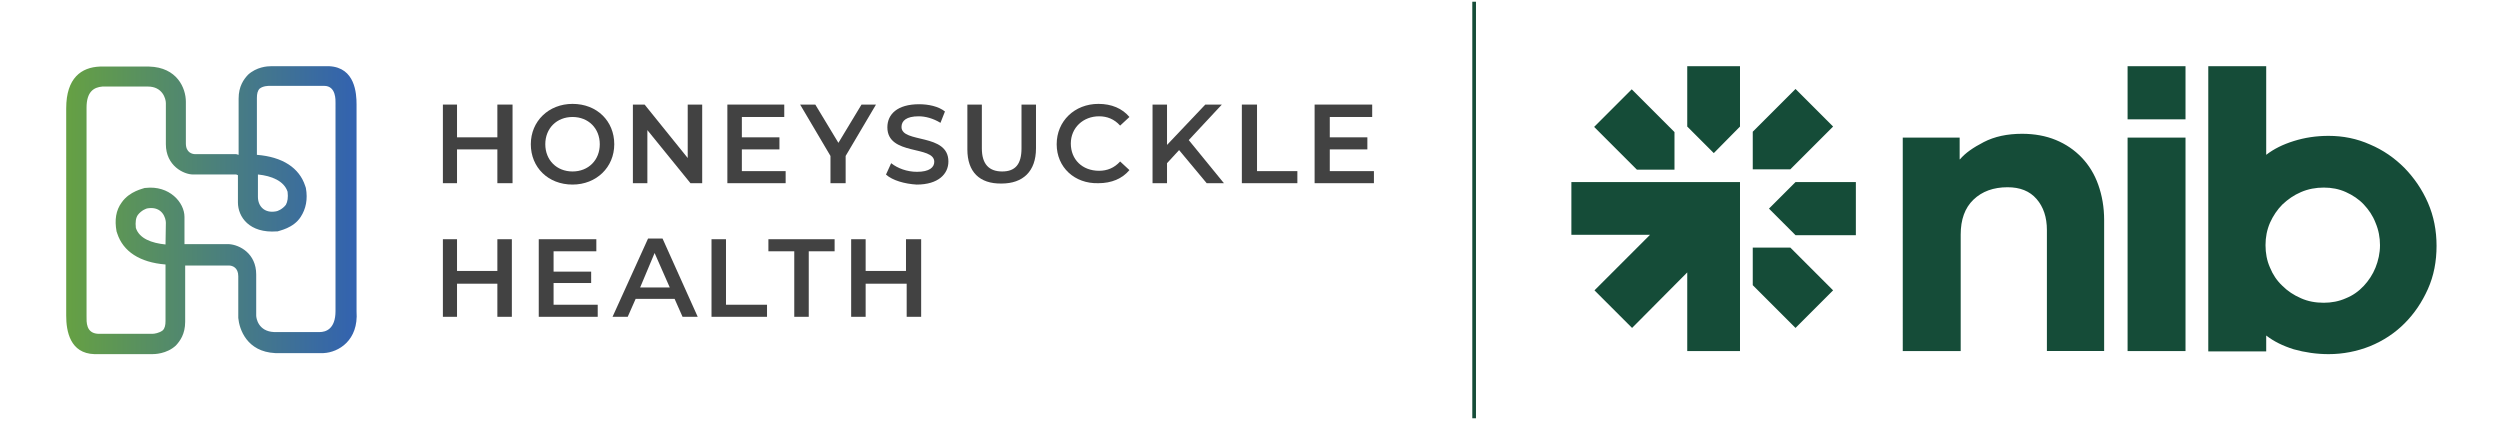
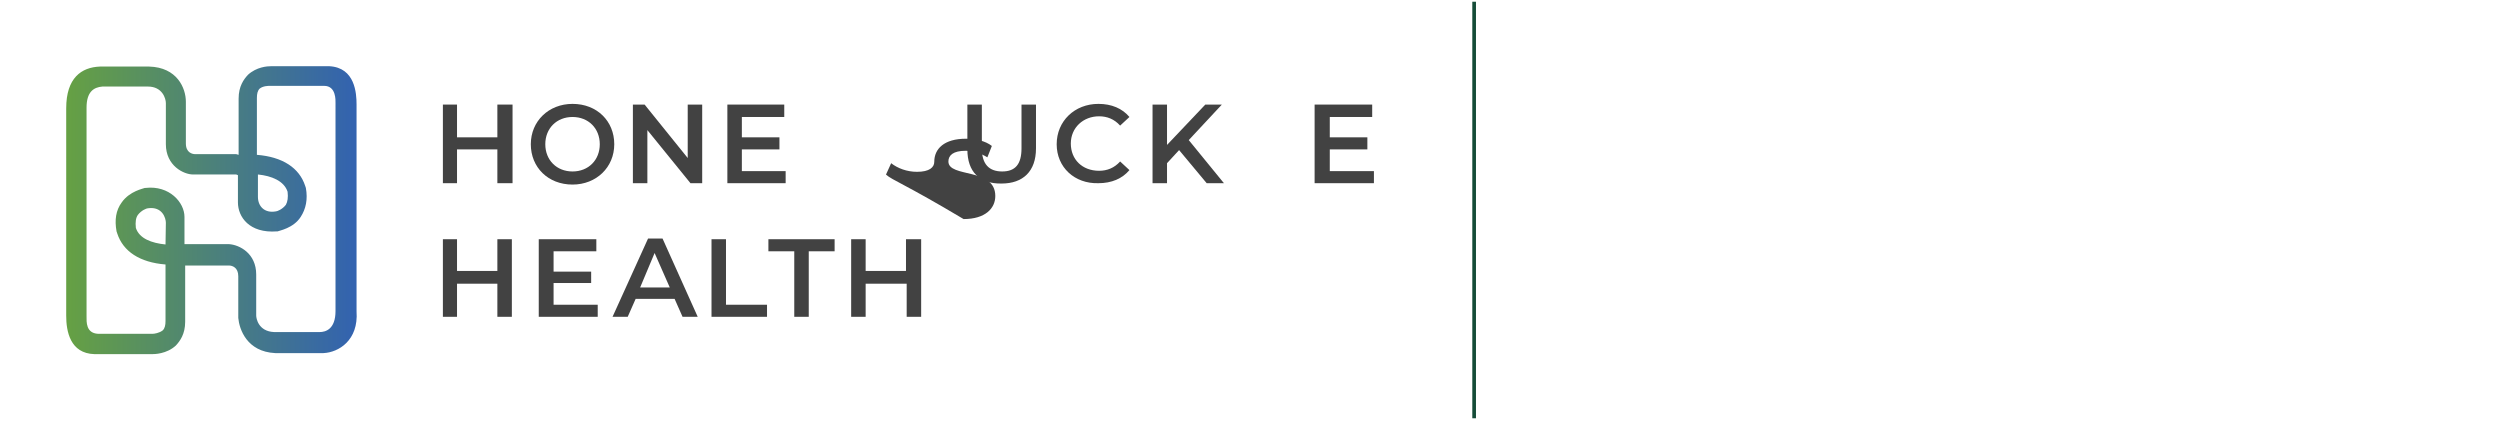
<svg xmlns="http://www.w3.org/2000/svg" version="1.1" id="Layer_1" x="0" y="0" viewBox="0 0 725 122" xml:space="preserve">
  <style>
		.st3 {
			fill: #424242
		}
	</style>
-   <path d="M568.4,46.2c1.5-1.8,3.8-3.4,6.9-5c3.1-1.6,6.8-2.4,11.1-2.4c3.6,0,6.9,0.6,9.8,1.8c2.9,1.2,5.4,2.9,7.5,5.1 c2.1,2.2,3.7,4.8,4.8,7.9c1.1,3.1,1.7,6.5,1.7,10.2v38h-16.6V66.7c0-3.7-1-6.7-3-9c-2-2.3-4.8-3.4-8.4-3.4c-4.1,0-7.4,1.2-9.9,3.6 c-2.5,2.4-3.7,5.8-3.7,10.1v33.8h-16.8V39.9h16.5V46.2z M617,19.2h16.8v15.4H617V19.2z M617,39.9h16.8v61.9H617V39.9z M675.3,102.7 c-3.5,0-6.9-0.5-10.1-1.4c-3.2-1-5.8-2.3-8-4v4.6h-16.8V19.2h16.8v25.7c2.2-1.7,4.8-3,8-4c3.2-1,6.5-1.5,10.1-1.5 c4.2,0,8.2,0.8,12,2.5c3.8,1.6,7.1,3.9,10,6.8c2.8,2.9,5.1,6.2,6.8,10.1c1.7,3.9,2.5,8.1,2.5,12.5c0,4.5-0.8,8.7-2.5,12.5 c-1.7,3.8-3.9,7.1-6.8,10c-2.8,2.8-6.1,5-10,6.6C683.5,101.9,679.5,102.7,675.3,102.7 M673.9,87.8c2.2,0,4.4-0.4,6.4-1.3 c2-0.8,3.7-2,5.2-3.6c1.4-1.5,2.6-3.3,3.4-5.3c0.8-2,1.3-4.2,1.3-6.5c0-2.2-0.4-4.4-1.3-6.5c-0.8-2.1-2-3.8-3.4-5.3 c-1.4-1.5-3.2-2.7-5.2-3.6c-2-0.9-4.1-1.3-6.4-1.3c-2.3,0-4.5,0.4-6.6,1.3c-2.1,0.9-3.8,2.1-5.4,3.6c-1.5,1.5-2.7,3.3-3.6,5.3 c-0.9,2.1-1.3,4.2-1.3,6.5c0,2.3,0.4,4.5,1.3,6.5c0.8,2,2,3.8,3.6,5.3c1.5,1.5,3.3,2.7,5.4,3.6C669.3,87.4,671.5,87.8,673.9,87.8 M504.6,36.7V19.2h-15.3v17.5l7.7,7.7L504.6,36.7z M520.7,68.2h17.5V52.8h-17.5l-7.7,7.7L520.7,68.2z M519.2,49.1l12.4-12.4 l-10.9-10.9l-12.4,12.4v10.9H519.2z M508.3,82.7l12.4,12.4l10.9-10.9l-12.4-12.4h-10.9V82.7z M485.6,38.3l-12.4-12.4l-10.9,10.9 l12.4,12.4h10.9V38.3z M504.6,52.8h-15.3h-33.6v15.3h22.8l-16.1,16.1l10.9,10.9L489.3,79v22.8h15.3V52.8z" fill="#154c38" />
  <path fill="none" stroke="#154c38" stroke-width="1.066" stroke-miterlimit="10" d="M427.5.5 427.5 121.3" />
  <linearGradient id="Shape_00000112611431989699751670000004151255061026380453_" gradientUnits="userSpaceOnUse" x1="-3626.828" y1="2822.702" x2="-3628.918" y2="2822.702" gradientTransform="matrix(40.154 0 0 39.791 145734.781 -112256.063)">
    <stop offset="0" stop-color="#3363af" />
    <stop offset="1" stop-color="#66a142" />
  </linearGradient>
  <path id="Shape" d="M69.2,44.9V28.6 c0-3.6,1.5-5.6,2.7-6.9c2.5-2.3,5.6-2.5,6.7-2.5h0.2h16.5h0.2c7.5,0.4,7.9,7.9,7.9,11.1v60c0.6,8.4-5.2,11.9-9.6,12.1h-0.4H79.8 c-8.2-0.4-10.4-6.9-10.7-10.2V92V80.1c0-2.5-1.7-3.1-2.7-3.1H54.3c-0.2,0-0.4,0-0.6,0v16.3c0,3.6-1.5,5.6-2.7,6.9 c-2.7,2.5-6.3,2.5-6.9,2.5H27.6h-0.2c-7.1-0.2-8.2-6.7-8.2-11.1V31.4c0-8.8,4.4-11.9,9.8-12.1h0.2h14c8.2,0.2,10.7,6.3,10.7,10.2 v0.2v11.9c0,2.7,1.9,3.1,2.7,3.1h11.9L69.2,44.9L69.2,44.9z M68.5,50.6H56c-2.7,0-7.9-2.5-7.9-8.8V29.9c0-1.3-1-4.8-5.2-4.8H29.7 c-2.5,0.2-4.6,1.5-4.6,6.1v0.2v60.4c0,1.5-0.2,4.8,3.3,5h15.9c0.4,0,1.9-0.2,2.9-1c0.6-0.6,0.8-1.5,0.8-2.7V76.7 c-7.5-0.6-12.3-3.8-14-9l-0.2-0.6c-0.6-3.3-0.2-6.1,1.5-8.4c2.3-3.3,6.3-4,6.7-4.2h0.2c6.9-0.8,11.3,4.2,11.3,8.4v0.4v7.5 c0.2,0,0.2,0,0.4,0h0.2h12.3c3.1,0.2,7.9,2.7,7.9,8.8v11.9c0,0.8,0.6,4.6,5.2,4.8h13.2c1.7,0,4.6-0.8,4.6-6.1v-0.2V29.9 c0-0.8,0.2-5-3.3-5H78.2c-0.4,0-1.9,0-2.9,0.8c-0.6,0.6-0.8,1.5-0.8,2.7v16.5c7.5,0.6,12.3,3.8,14,9l0.2,0.6c0.6,3.3,0,6.1-1.5,8.4 c-2.1,3.3-6.3,4-6.7,4.2h-0.2C72.3,67.7,69,62.9,69,58.7v-0.4v-7.5L68.5,50.6z M83.4,55.6L83.4,55.6c-1-3.1-4.6-4.6-8.6-5v6.5 c0,2.7,1.9,4.8,5.2,4.2c0.4,0,1.9-0.6,2.9-1.9C83.4,58.5,83.6,57.3,83.4,55.6z M48.1,64.6c0-1.3-1-4.8-5.2-4.2 c-0.4,0-1.9,0.6-2.9,1.9c-0.6,0.8-0.8,2.1-0.6,3.8l0,0c1,3.1,4.6,4.4,8.6,4.8L48.1,64.6C47.9,64.6,48.1,64.6,48.1,64.6z" fill="url(#Shape_00000112611431989699751670000004151255061026380453_)" />
  <g id="Group" transform="translate(51.937 5.026)">
    <path id="Path" class="st3" d="M96.7 25.3 96.7 48.1 92.3 48.1 92.3 38.3 80.6 38.3 80.6 48.1 76.5 48.1 76.5 25.3 80.6 25.3 80.6 34.8 92.3 34.8 92.3 25.3z" />
    <path id="Shape_1_" class="st3" d="M102,36.8c0-6.7,5.2-11.7,12.1-11.7c7.1,0,12.1,5,12.1,11.7s-5.2,11.7-12.1,11.7 C107,48.5,102,43.5,102,36.8z M122,36.8c0-4.6-3.3-7.9-7.9-7.9c-4.6,0-7.9,3.3-7.9,7.9s3.3,7.9,7.9,7.9S122,41.4,122,36.8z" />
    <path id="Path_1_" class="st3" d="M151.7 25.3 151.7 48.1 148.3 48.1 135.8 32.7 135.8 48.1 131.6 48.1 131.6 25.3 135 25.3 147.5 40.8 147.5 25.3z" />
    <path id="Path_2_" class="st3" d="M175.9 44.6 175.9 48.1 159 48.1 159 25.3 175.5 25.3 175.5 28.9 163.2 28.9 163.2 34.8 174.1 34.8 174.1 38.3 163.2 38.3 163.2 44.6z" />
-     <path id="Path_3_" class="st3" d="M193.3 40.2 193.3 48.1 188.9 48.1 188.9 40.2 180.1 25.3 184.5 25.3 191.2 36.4 197.9 25.3 202.1 25.3z" />
-     <path id="Path_4_" class="st3" d="M205,45.6l1.5-3.3c1.9,1.5,4.6,2.5,7.5,2.5c3.6,0,5-1.3,5-2.9c0-4.8-13.6-1.7-13.6-10 c0-3.8,2.9-6.7,9.2-6.7c2.7,0,5.6,0.6,7.5,2.1l-1.3,3.3c-2.1-1.3-4.4-1.9-6.3-1.9c-3.6,0-5,1.3-5,3.1c0,4.8,13.6,1.7,13.6,10 c0,3.6-2.9,6.7-9.2,6.7C210.4,48.3,206.9,47.3,205,45.6z" />
+     <path id="Path_4_" class="st3" d="M205,45.6l1.5-3.3c1.9,1.5,4.6,2.5,7.5,2.5c3.6,0,5-1.3,5-2.9c0-3.8,2.9-6.7,9.2-6.7c2.7,0,5.6,0.6,7.5,2.1l-1.3,3.3c-2.1-1.3-4.4-1.9-6.3-1.9c-3.6,0-5,1.3-5,3.1c0,4.8,13.6,1.7,13.6,10 c0,3.6-2.9,6.7-9.2,6.7C210.4,48.3,206.9,47.3,205,45.6z" />
    <path id="Path_5_" class="st3" d="M228.6,38.3v-13h4.2v12.7c0,4.6,2.1,6.7,5.9,6.7s5.6-2.1,5.6-6.7V25.3h4.2v12.7 c0,6.7-3.8,10.2-10,10.2C232.1,48.3,228.6,44.8,228.6,38.3z" />
    <path id="Path_6_" class="st3" d="M254.5,36.8c0-6.7,5.2-11.7,12.1-11.7c3.8,0,6.9,1.3,9,3.8l-2.7,2.5c-1.7-1.9-3.8-2.7-6.1-2.7 c-4.6,0-8.2,3.3-8.2,7.9s3.3,7.9,8.2,7.9c2.3,0,4.4-0.8,6.1-2.7l2.7,2.5c-2.1,2.5-5.2,3.8-9,3.8C259.7,48.3,254.5,43.5,254.5,36.8 z" />
    <path id="Path_7_" class="st3" d="M290 38.5 286.5 42.3 286.5 48.1 282.3 48.1 282.3 25.3 286.5 25.3 286.5 37 297.6 25.3 302.4 25.3 292.8 35.6 303 48.1 298 48.1z" />
-     <path id="Path_8_" class="st3" d="M308.4 25.3 312.6 25.3 312.6 44.6 324.3 44.6 324.3 48.1 308.2 48.1 308.2 25.3z" />
    <path id="Path_9_" class="st3" d="M346.5 44.6 346.5 48.1 329.3 48.1 329.3 25.3 346 25.3 346 28.9 333.7 28.9 333.7 34.8 344.6 34.8 344.6 38.3 333.7 38.3 333.7 44.6z" />
  </g>
  <g id="Group_1_" transform="translate(51.937 23.874)">
    <path id="Path_10_" class="st3" d="M96.5 45.5 96.5 68 92.3 68 92.3 58.4 80.6 58.4 80.6 68 76.5 68 76.5 45.5 80.6 45.5 80.6 54.7 92.3 54.7 92.3 45.5z" />
    <path id="Path_11_" class="st3" d="M121.4 64.5 121.4 68 104.3 68 104.3 45.5 121 45.5 121 49 108.6 49 108.6 54.9 119.5 54.9 119.5 58.2 108.6 58.2 108.6 64.5z" />
    <path id="Shape_2_" class="st3" d="M143.7,62.8h-11.3l-2.3,5.2h-4.4L136,45.3h4.2L150.4,68H146L143.7,62.8z M142.3,59.5l-4.4-10 l-4.2,10H142.3z" />
    <path id="Path_12_" class="st3" d="M154.4 45.5 158.6 45.5 158.6 64.5 170.5 64.5 170.5 68 154.4 68z" />
    <path id="Path_13_" class="st3" d="M178.4 49 170.9 49 170.9 45.5 190.1 45.5 190.1 49 182.6 49 182.6 68 178.4 68z" />
    <path id="Path_14_" class="st3" d="M215.2 45.5 215.2 68 211 68 211 58.4 199.1 58.4 199.1 68 194.9 68 194.9 45.5 199.1 45.5 199.1 54.7 210.8 54.7 210.8 45.5z" />
  </g>
</svg>